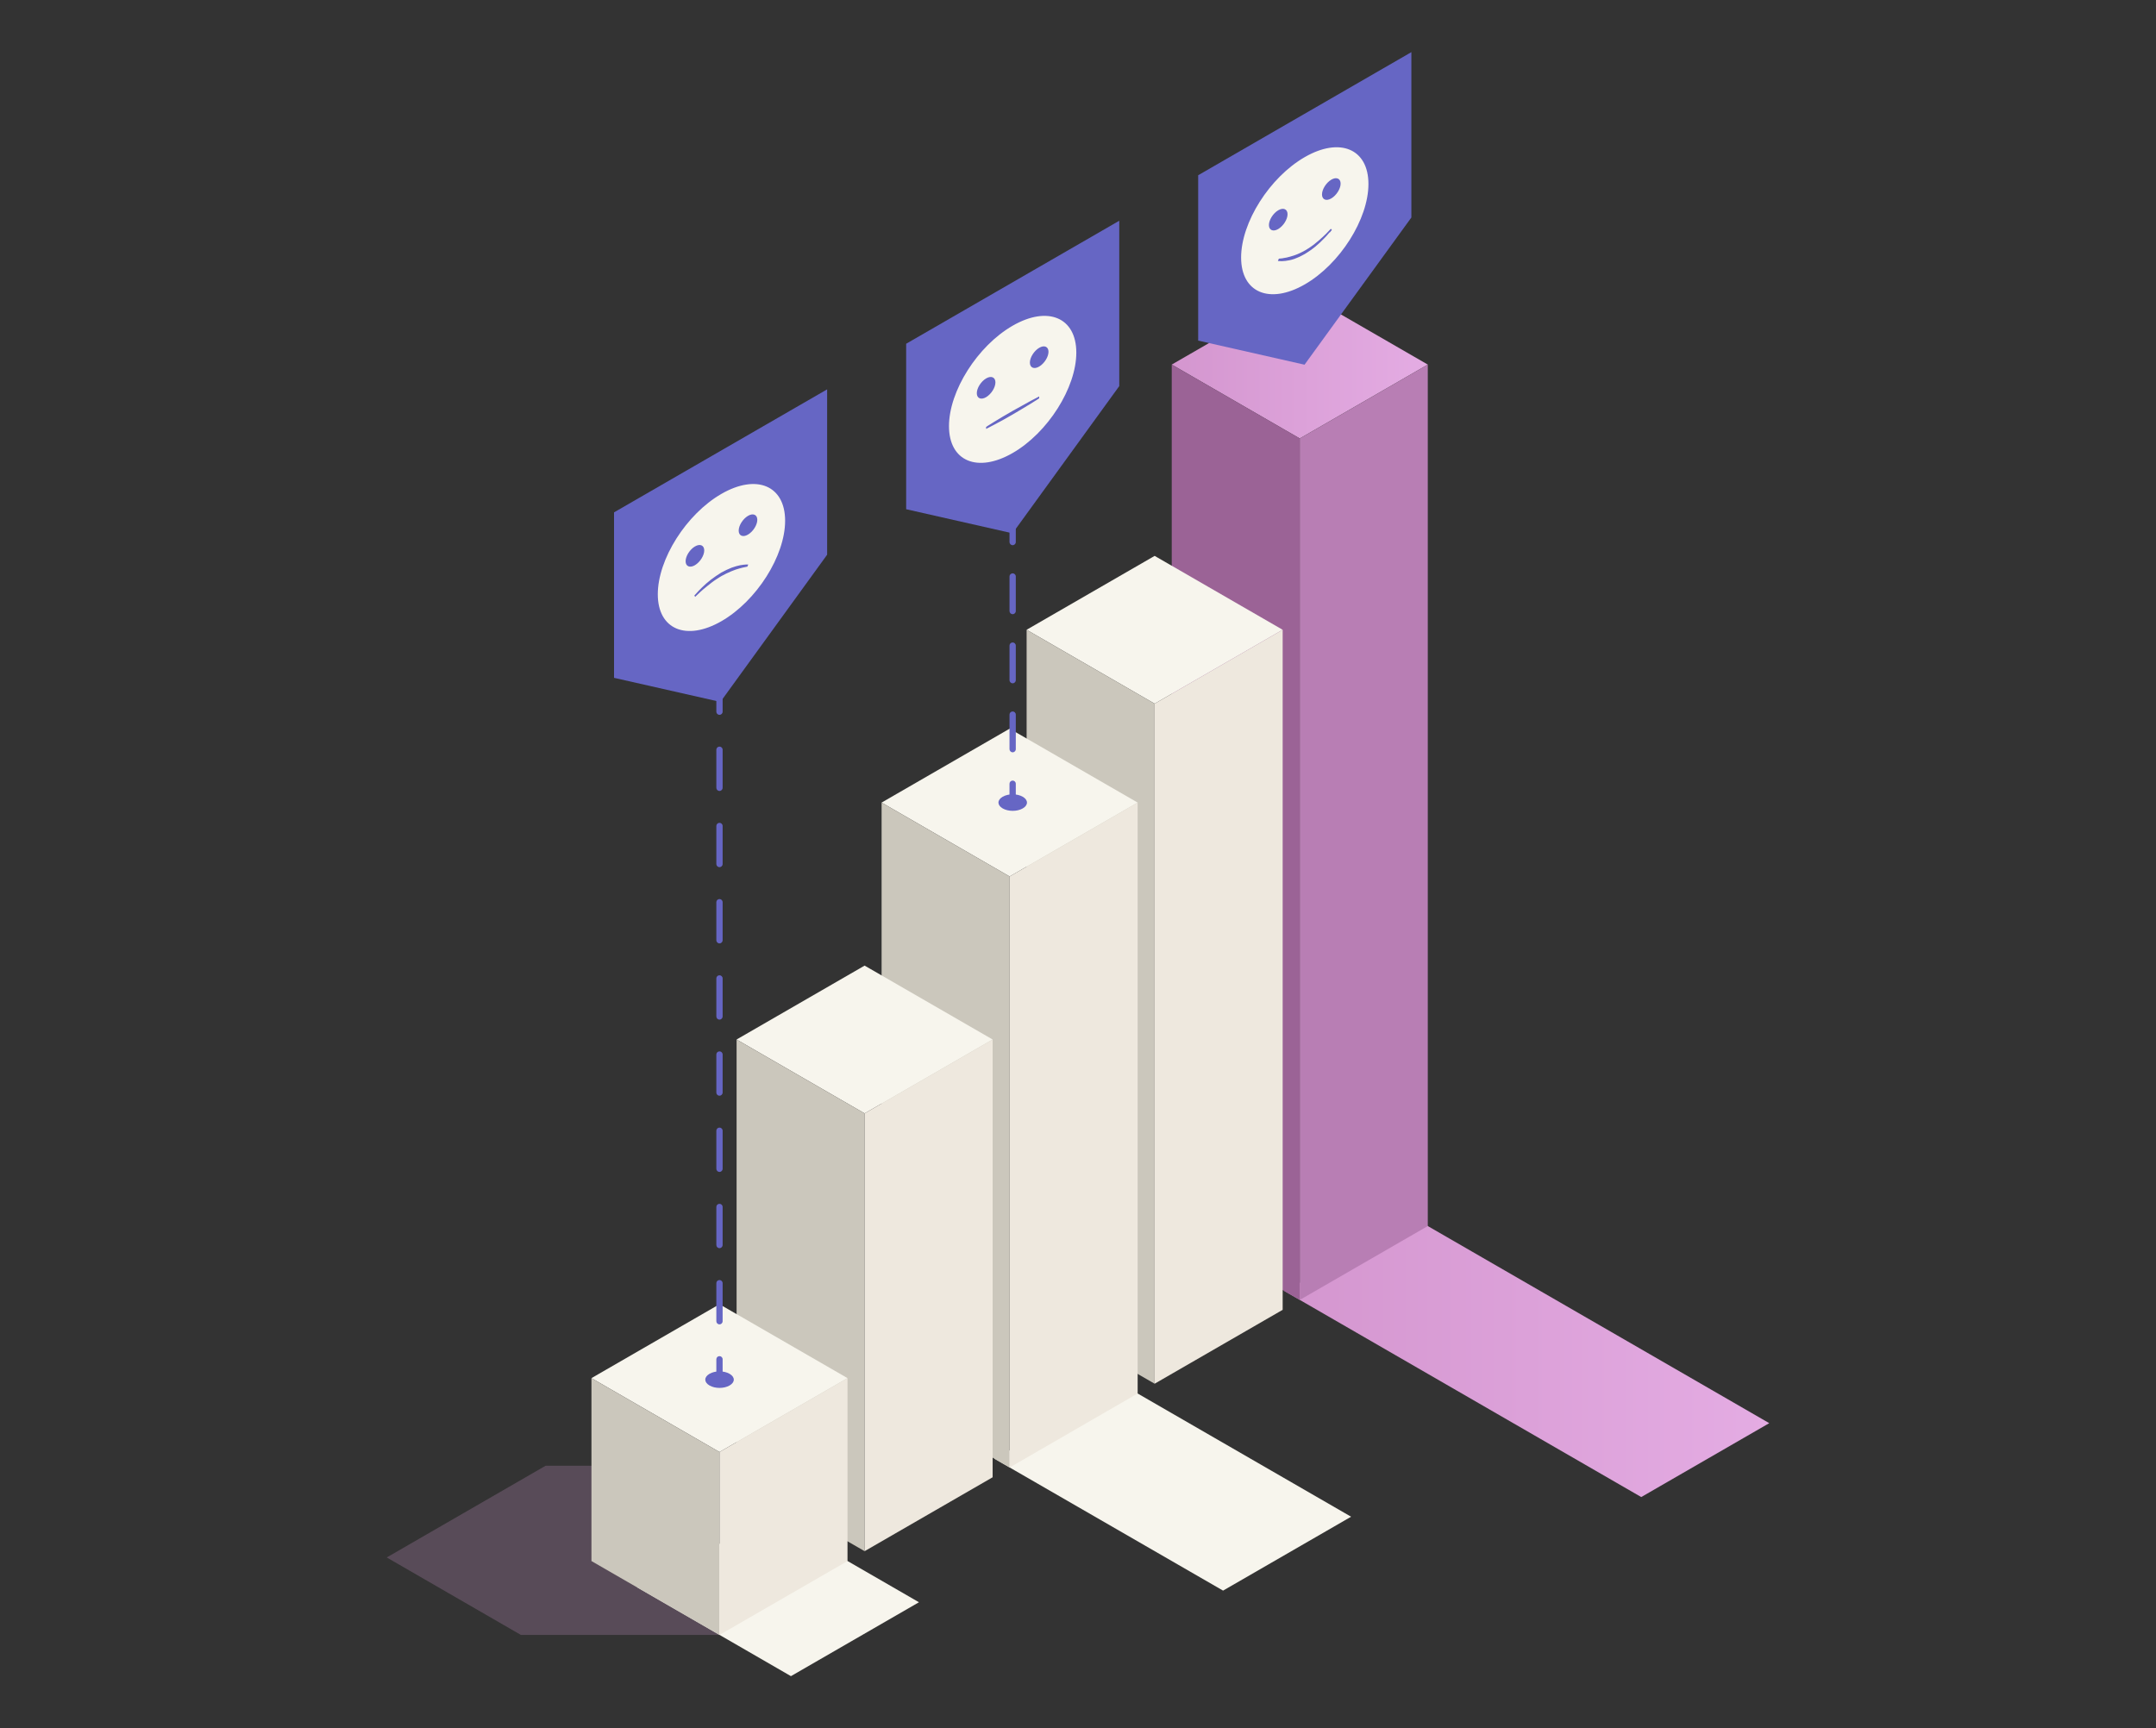
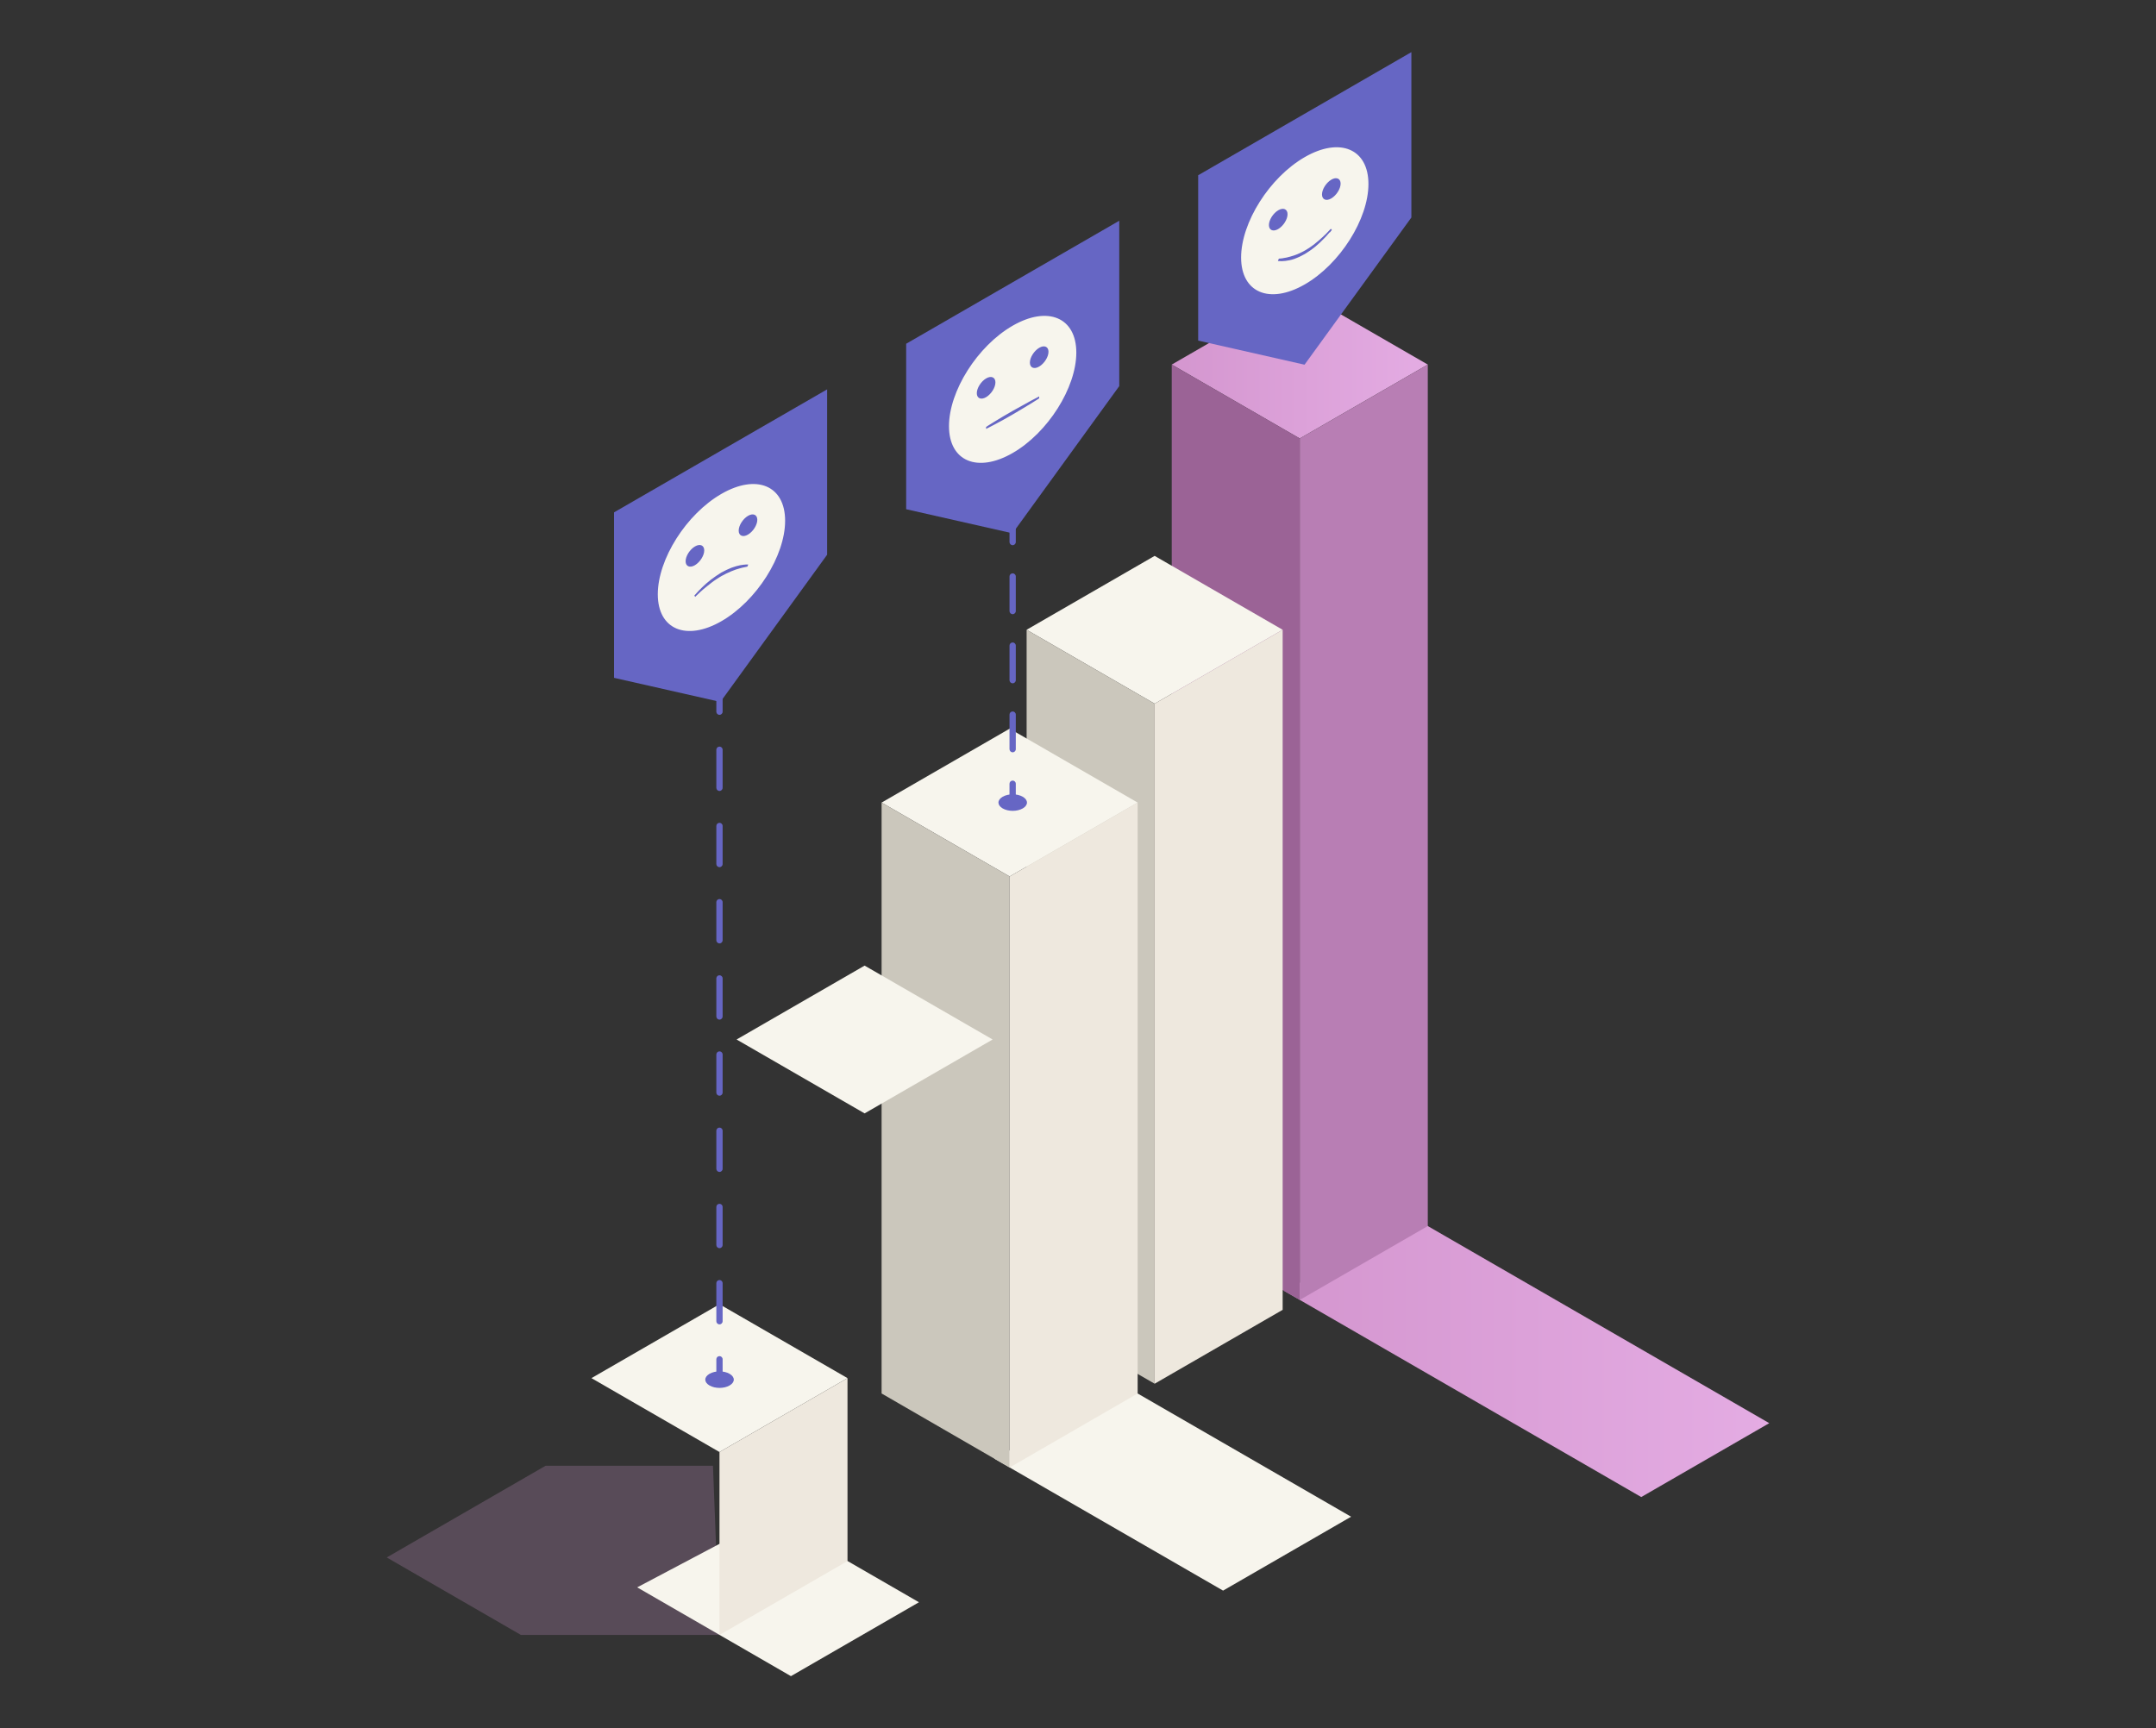
<svg xmlns="http://www.w3.org/2000/svg" xmlns:xlink="http://www.w3.org/1999/xlink" viewBox="0 0 185.25 148.52">
  <rect x="0" y="0" width="185.25" height="148.52" fill="#333333" stroke="none" />
  <defs>
    <style>      .cls-1 {        fill: #f7f5ed;      }      .cls-1, .cls-2, .cls-3, .cls-4, .cls-5, .cls-6, .cls-7, .cls-8, .cls-9 {        stroke-width: 0px;      }      .cls-10 {        isolation: isolate;      }      .cls-2 {        fill: url(#_Безымянный_градиент_192-2);      }      .cls-3 {        fill: #7f647e;        mix-blend-mode: multiply;        opacity: .5;      }      .cls-4 {        fill: url(#_Безымянный_градиент_192);      }      .cls-5 {        fill: #eee8de;      }      .cls-6 {        fill: #9b6396;      }      .cls-7 {        fill: #cbc7bc;      }      .cls-8 {        fill: #b87eb4;      }      .cls-9 {        fill: #6666c4;      }    </style>
    <linearGradient id="_Безымянный_градиент_192" data-name="Безымянный градиент 192" x1="110.35" y1="116.76" x2="152.02" y2="116.76" gradientUnits="userSpaceOnUse">
      <stop offset="0" stop-color="#d496cf" />
      <stop offset="1" stop-color="#e4ace3" />
    </linearGradient>
    <linearGradient id="_Безымянный_градиент_192-2" data-name="Безымянный градиент 192" x1="100.68" y1="31.33" x2="122.68" y2="31.33" xlink:href="#_Безымянный_градиент_192" />
  </defs>
  <g class="cls-10">
    <g id="_Слой_1" data-name="Слой 1">
      <g id="_12" data-name="12">
        <polygon class="cls-3" points="61.26 125.96 46.88 125.96 33.23 133.84 44.76 140.5 61.82 140.5 61.26 125.96" />
        <polygon class="cls-1" points="96.9 119.26 85.42 125.34 105.09 136.69 116.09 130.34 96.9 119.26" />
        <polygon class="cls-1" points="66.23 130.34 54.75 136.41 67.96 144.04 78.96 137.69 66.23 130.34" />
        <polygon class="cls-4" points="121.83 104.87 110.35 110.94 141.02 128.65 152.02 122.3 121.83 104.87" />
        <g>
          <g>
            <g id="Axonometric_Cube" data-name="Axonometric Cube">
              <polygon id="Cube_face_-_top" data-name="Cube face - top" class="cls-2" points="111.68 37.68 100.68 31.33 111.68 24.98 122.68 31.33 111.68 37.68" />
              <polygon id="Cube_face_-_left" data-name="Cube face - left" class="cls-6" points="111.68 111.71 100.68 105.36 100.68 31.33 111.68 37.68 111.68 111.71" />
              <polygon id="Cube_face_-_right" data-name="Cube face - right" class="cls-8" points="122.68 105.36 111.68 111.71 111.68 37.68 122.68 31.33 122.68 105.36" />
            </g>
            <g id="Axonometric_Cube-2" data-name="Axonometric Cube">
              <polygon id="Cube_face_-_top-2" data-name="Cube face - top" class="cls-1" points="99.21 60.47 88.21 54.12 99.21 47.77 110.21 54.12 99.21 60.47" />
              <polygon id="Cube_face_-_left-2" data-name="Cube face - left" class="cls-7" points="99.21 118.91 88.21 112.56 88.21 54.12 99.21 60.47 99.21 118.91" />
              <polygon id="Cube_face_-_right-2" data-name="Cube face - right" class="cls-5" points="110.21 112.56 99.21 118.91 99.21 60.47 110.21 54.12 110.21 112.56" />
            </g>
            <g id="Axonometric_Cube-3" data-name="Axonometric Cube">
              <polygon id="Cube_face_-_top-3" data-name="Cube face - top" class="cls-1" points="86.75 75.32 75.75 68.97 86.75 62.62 97.75 68.97 86.75 75.32" />
              <polygon id="Cube_face_-_left-3" data-name="Cube face - left" class="cls-7" points="86.75 126.11 75.75 119.75 75.75 68.97 86.75 75.32 86.75 126.11" />
              <polygon id="Cube_face_-_right-3" data-name="Cube face - right" class="cls-5" points="97.75 119.75 86.75 126.11 86.75 75.32 97.75 68.97 97.75 119.75" />
            </g>
            <g id="Axonometric_Cube-4" data-name="Axonometric Cube">
              <polygon id="Cube_face_-_top-4" data-name="Cube face - top" class="cls-1" points="74.29 95.68 63.29 89.33 74.29 82.98 85.29 89.33 74.29 95.68" />
-               <polygon id="Cube_face_-_left-4" data-name="Cube face - left" class="cls-7" points="74.29 133.3 63.29 126.95 63.29 89.33 74.29 95.68 74.29 133.3" />
-               <polygon id="Cube_face_-_right-4" data-name="Cube face - right" class="cls-5" points="85.29 126.95 74.29 133.3 74.29 95.68 85.29 89.33 85.29 126.95" />
            </g>
            <g id="Axonometric_Cube-5" data-name="Axonometric Cube">
              <polygon id="Cube_face_-_top-5" data-name="Cube face - top" class="cls-1" points="61.82 124.78 50.82 118.43 61.82 112.08 72.82 118.43 61.82 124.78" />
-               <polygon id="Cube_face_-_left-5" data-name="Cube face - left" class="cls-7" points="61.82 140.5 50.82 134.15 50.82 118.43 61.82 124.78 61.82 140.5" />
              <polygon id="Cube_face_-_right-5" data-name="Cube face - right" class="cls-5" points="72.82 134.15 61.82 140.5 61.82 124.78 72.82 118.43 72.82 134.15" />
            </g>
          </g>
          <g>
            <polygon class="cls-9" points="96.17 33.18 87 45.83 77.86 43.76 77.86 29.54 96.17 18.97 96.17 33.18" />
            <path class="cls-1" d="M87.01,27.99c-3.02,1.74-5.47,5.61-5.47,8.63s2.45,4.05,5.47,2.31,5.47-5.61,5.47-8.63-2.45-4.05-5.47-2.31ZM83.93,33.79c0-.44.36-1.01.8-1.27.44-.26.8-.1.8.34s-.36,1.01-.8,1.27c-.44.26-.8.1-.8-.34ZM89.29,34.23s-.28.19-.71.45c-.43.27-1,.6-1.57.94-.57.33-1.14.65-1.57.87-.43.23-.71.37-.71.37v-.17s.28-.19.71-.45c.43-.27,1-.6,1.57-.93.57-.32,1.14-.64,1.57-.87.43-.23.71-.37.71-.37v.17ZM89.29,31.5c-.44.26-.8.1-.8-.34s.36-1.01.8-1.27c.44-.26.8-.1.8.34s-.36,1.01-.8,1.27Z" />
          </g>
          <g>
            <polygon class="cls-9" points="121.27 18.69 112.09 31.34 102.95 29.27 102.95 15.06 121.27 4.48 121.27 18.69" />
            <path class="cls-1" d="M112.11,13.5c-3.02,1.74-5.47,5.61-5.47,8.63s2.45,4.05,5.47,2.31c3.02-1.74,5.47-5.61,5.47-8.63s-2.45-4.05-5.47-2.31ZM109.03,19.34c0-.44.36-1.01.8-1.27.44-.26.8-.1.8.34s-.36,1.01-.8,1.27c-.44.26-.8.1-.8-.34ZM114.25,19.96c-.06.07-.13.15-.21.24-.08.09-.17.2-.28.3-.21.22-.46.46-.75.7-.14.11-.29.23-.44.33-.15.11-.31.2-.46.3-.16.09-.31.17-.46.24-.15.07-.3.12-.44.18-.28.1-.54.14-.75.17-.21.03-.38.02-.49.02-.11,0-.17-.01-.17-.01l.08-.2s.07,0,.19-.02c.06,0,.13-.01.21-.03.08-.02.17-.03.28-.05.2-.04.45-.12.72-.21.13-.05.27-.1.41-.17.14-.06.29-.15.43-.22.14-.09.29-.17.43-.27.14-.09.28-.2.41-.3.26-.21.51-.42.72-.62.21-.2.38-.36.49-.49.12-.12.18-.19.18-.19l.09.1s-.06.08-.18.22ZM114.39,17.05c-.44.26-.8.1-.8-.34s.36-1.01.8-1.27.8-.1.8.34-.36,1.01-.8,1.27Z" />
          </g>
          <g>
            <polygon class="cls-9" points="71.07 47.67 61.9 60.32 52.76 58.25 52.76 44.03 71.07 33.46 71.07 47.67" />
            <path class="cls-1" d="M61.99,42.44c-3.02,1.74-5.47,5.61-5.47,8.63s2.45,4.05,5.47,2.31c3.02-1.74,5.47-5.61,5.47-8.63s-2.45-4.05-5.47-2.31ZM58.91,48.23c0-.44.36-1.01.8-1.27.44-.26.8-.1.8.34s-.36,1.01-.8,1.27c-.44.26-.8.1-.8-.34ZM64.23,48.69s-.07.01-.19.04c-.12.02-.29.06-.5.12-.21.05-.45.14-.72.25-.27.11-.55.25-.84.41-.14.09-.29.17-.43.27-.14.09-.28.19-.41.29-.26.21-.51.4-.72.58-.21.19-.38.33-.5.46-.12.12-.19.18-.19.18l-.07-.11s.06-.07.18-.2c.11-.12.29-.32.5-.52.21-.21.47-.43.75-.65.28-.21.59-.43.89-.61.31-.17.61-.31.89-.42.28-.1.53-.17.74-.21.21-.04.38-.05.5-.06.12,0,.18,0,.18,0l-.08.2ZM64.27,45.94c-.44.26-.8.1-.8-.34s.36-1.01.8-1.27c.44-.26.8-.1.8.34s-.36,1.01-.8,1.27Z" />
          </g>
        </g>
        <g>
          <path class="cls-9" d="M61.82,118.7c-.15,0-.27-.12-.27-.27v-1.62c0-.15.12-.27.27-.27s.27.12.27.27v1.62c0,.15-.12.27-.27.27Z" />
          <path class="cls-9" d="M61.82,113.81c-.15,0-.27-.12-.27-.27v-3.27c0-.15.12-.27.27-.27s.27.12.27.27v3.27c0,.15-.12.27-.27.27ZM61.82,107.26c-.15,0-.27-.12-.27-.27v-3.27c0-.15.12-.27.27-.27s.27.12.27.27v3.27c0,.15-.12.27-.27.27ZM61.82,100.71c-.15,0-.27-.12-.27-.27v-3.27c0-.15.12-.27.27-.27s.27.12.27.27v3.27c0,.15-.12.27-.27.27ZM61.82,94.16c-.15,0-.27-.12-.27-.27v-3.27c0-.15.12-.27.27-.27s.27.12.27.27v3.27c0,.15-.12.27-.27.27ZM61.82,87.62c-.15,0-.27-.12-.27-.27v-3.27c0-.15.12-.27.27-.27s.27.12.27.27v3.27c0,.15-.12.27-.27.27ZM61.82,81.07c-.15,0-.27-.12-.27-.27v-3.27c0-.15.12-.27.27-.27s.27.12.27.27v3.27c0,.15-.12.27-.27.27ZM61.82,74.52c-.15,0-.27-.12-.27-.27v-3.27c0-.15.12-.27.27-.27s.27.12.27.27v3.27c0,.15-.12.27-.27.27ZM61.82,67.97c-.15,0-.27-.12-.27-.27v-3.27c0-.15.12-.27.27-.27s.27.12.27.27v3.27c0,.15-.12.27-.27.27Z" />
          <path class="cls-9" d="M61.82,61.43c-.15,0-.27-.12-.27-.27v-1.62c0-.15.12-.27.27-.27s.27.12.27.27v1.62c0,.15-.12.27-.27.27Z" />
        </g>
        <g>
          <path class="cls-9" d="M87.01,69.24c-.15,0-.27-.12-.27-.27v-1.62c0-.15.12-.27.27-.27s.27.12.27.27v1.62c0,.15-.12.27-.27.27Z" />
          <path class="cls-9" d="M87.01,64.65c-.15,0-.27-.12-.27-.27v-2.97c0-.15.12-.27.27-.27s.27.12.27.27v2.97c0,.15-.12.27-.27.27ZM87.01,58.72c-.15,0-.27-.12-.27-.27v-2.97c0-.15.12-.27.27-.27s.27.12.27.27v2.97c0,.15-.12.27-.27.27ZM87.01,52.78c-.15,0-.27-.12-.27-.27v-2.97c0-.15.12-.27.27-.27s.27.12.27.27v2.97c0,.15-.12.27-.27.27Z" />
          <path class="cls-9" d="M87.01,46.85c-.15,0-.27-.12-.27-.27v-1.62c0-.15.12-.27.27-.27s.27.12.27.27v1.62c0,.15-.12.27-.27.27Z" />
        </g>
        <path class="cls-9" d="M87.88,68.47c-.48-.28-1.25-.28-1.73,0-.48.28-.48.72,0,1,.48.28,1.25.28,1.73,0,.48-.28.48-.72,0-1Z" />
        <path class="cls-9" d="M62.69,118.06c-.48-.28-1.25-.28-1.73,0-.48.28-.48.72,0,1,.48.28,1.25.28,1.73,0,.48-.28.48-.72,0-1Z" />
      </g>
    </g>
  </g>
</svg>